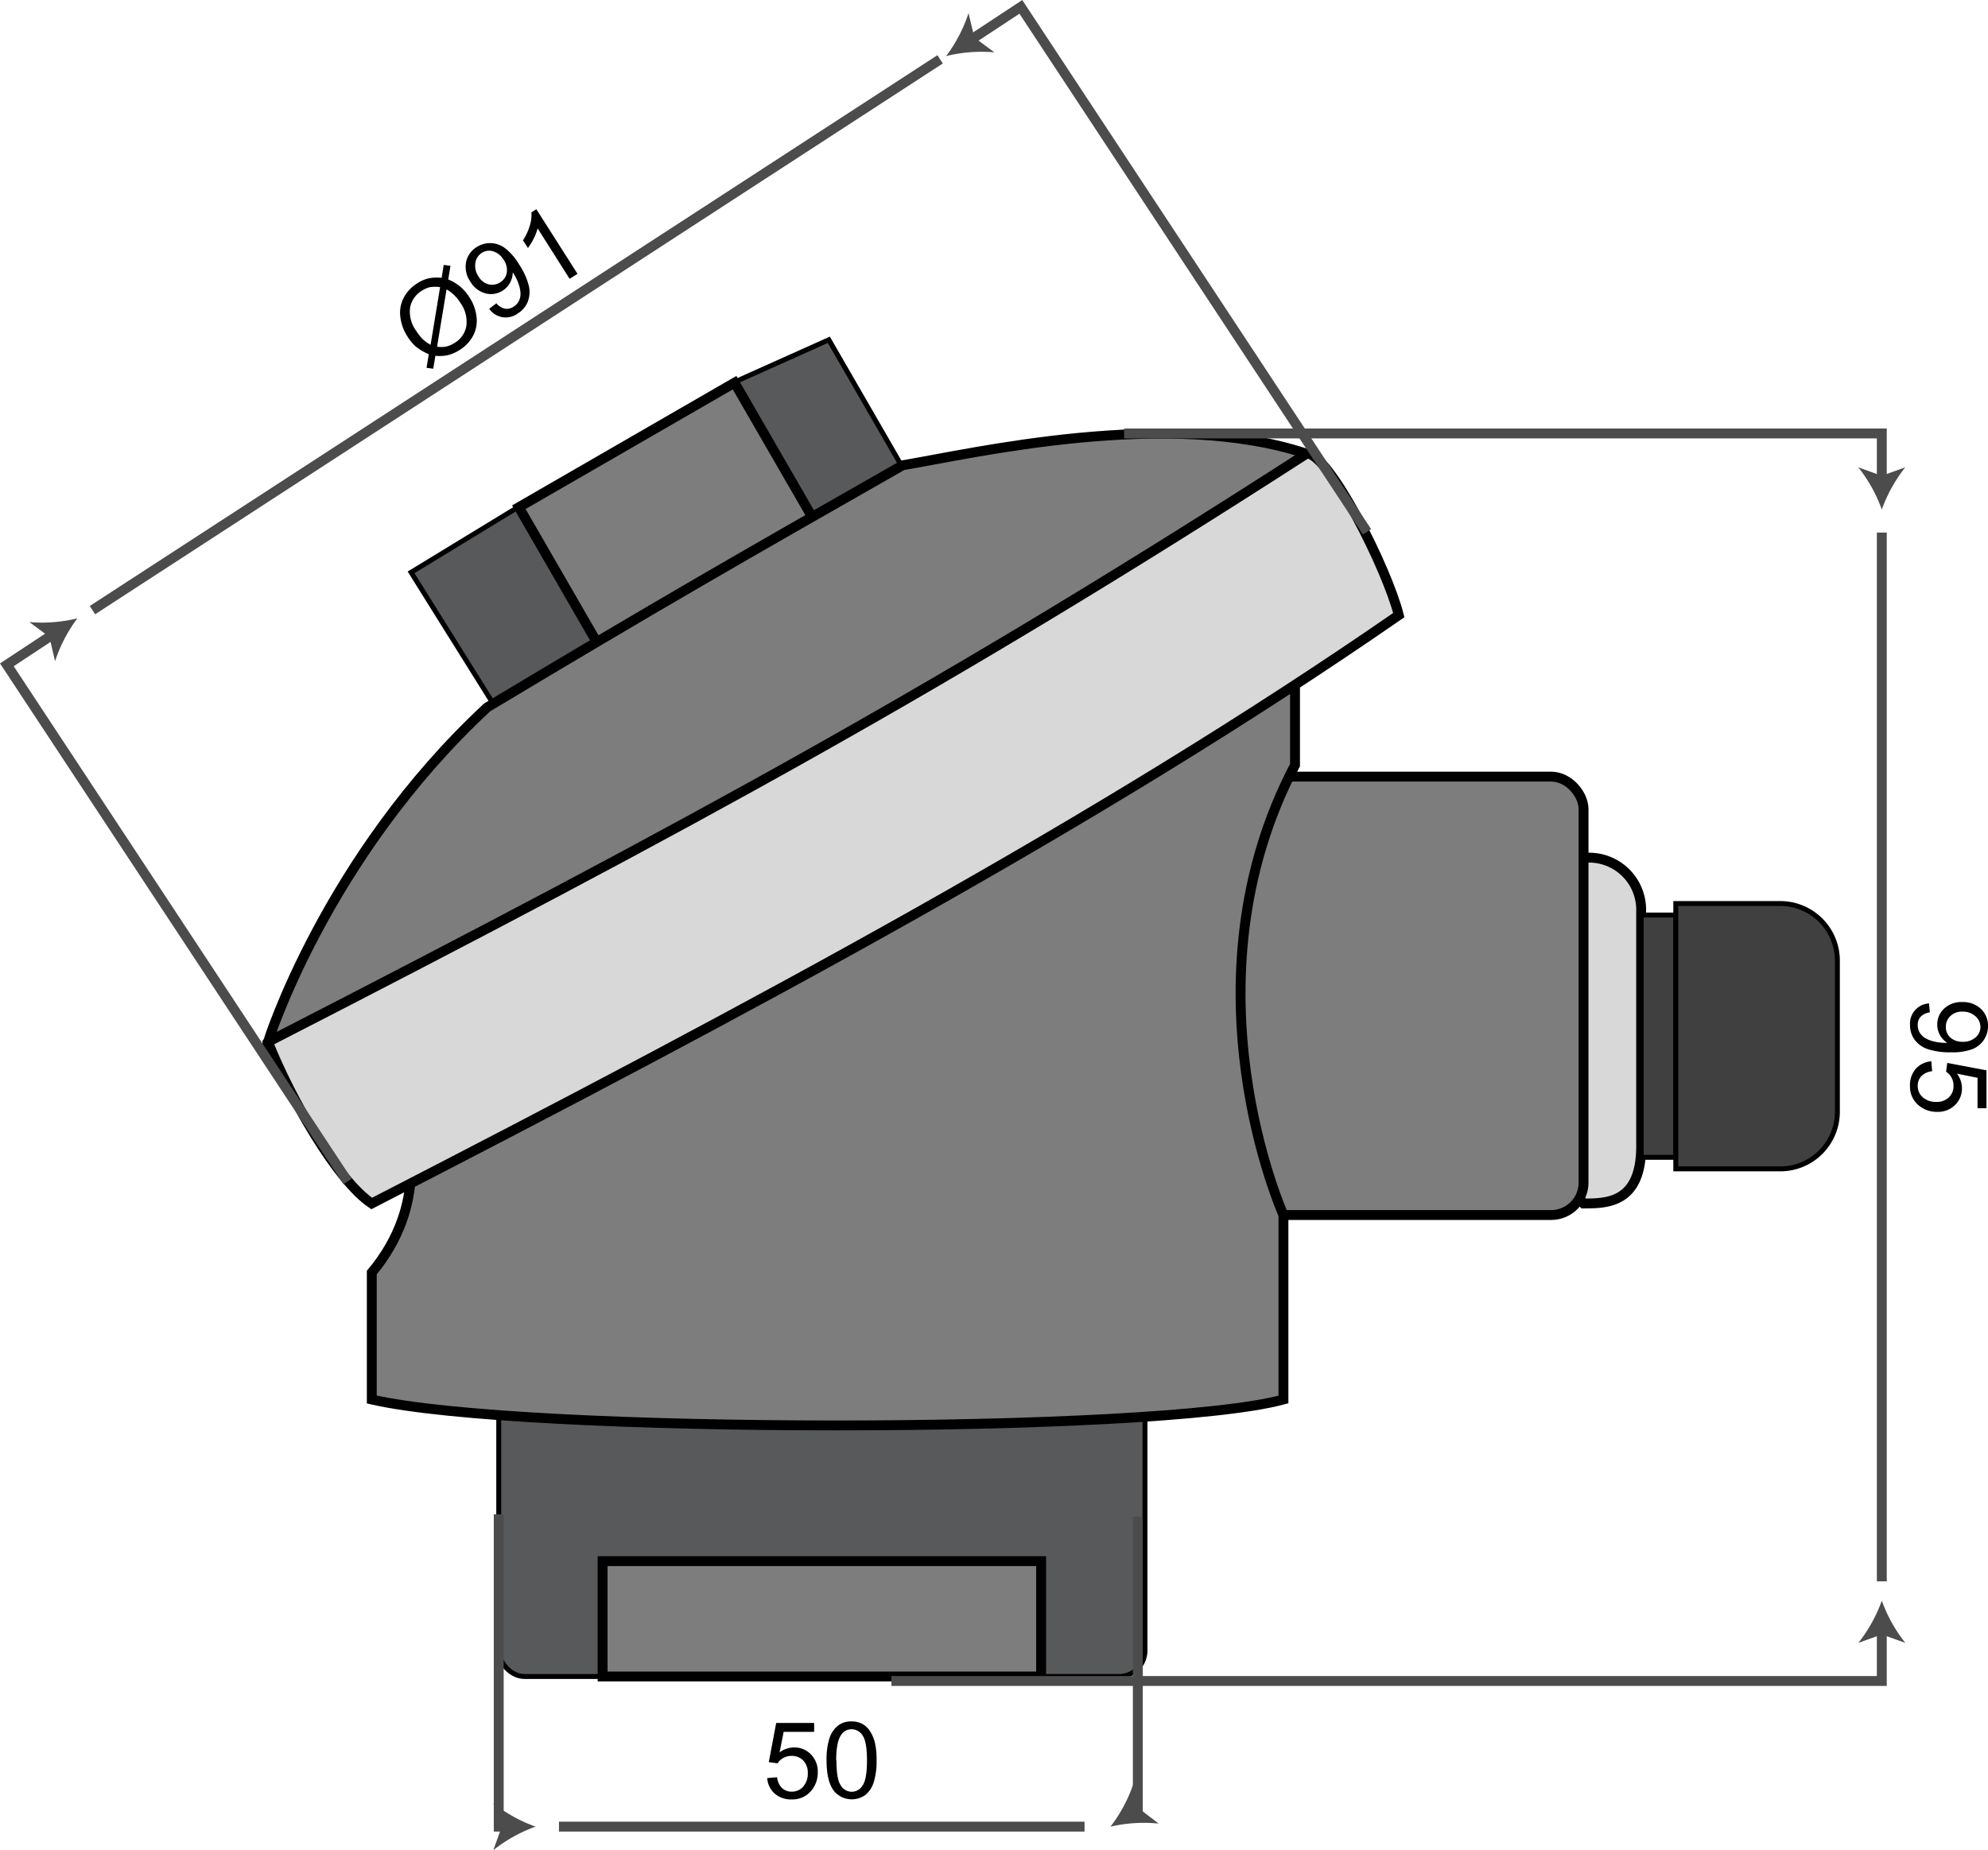
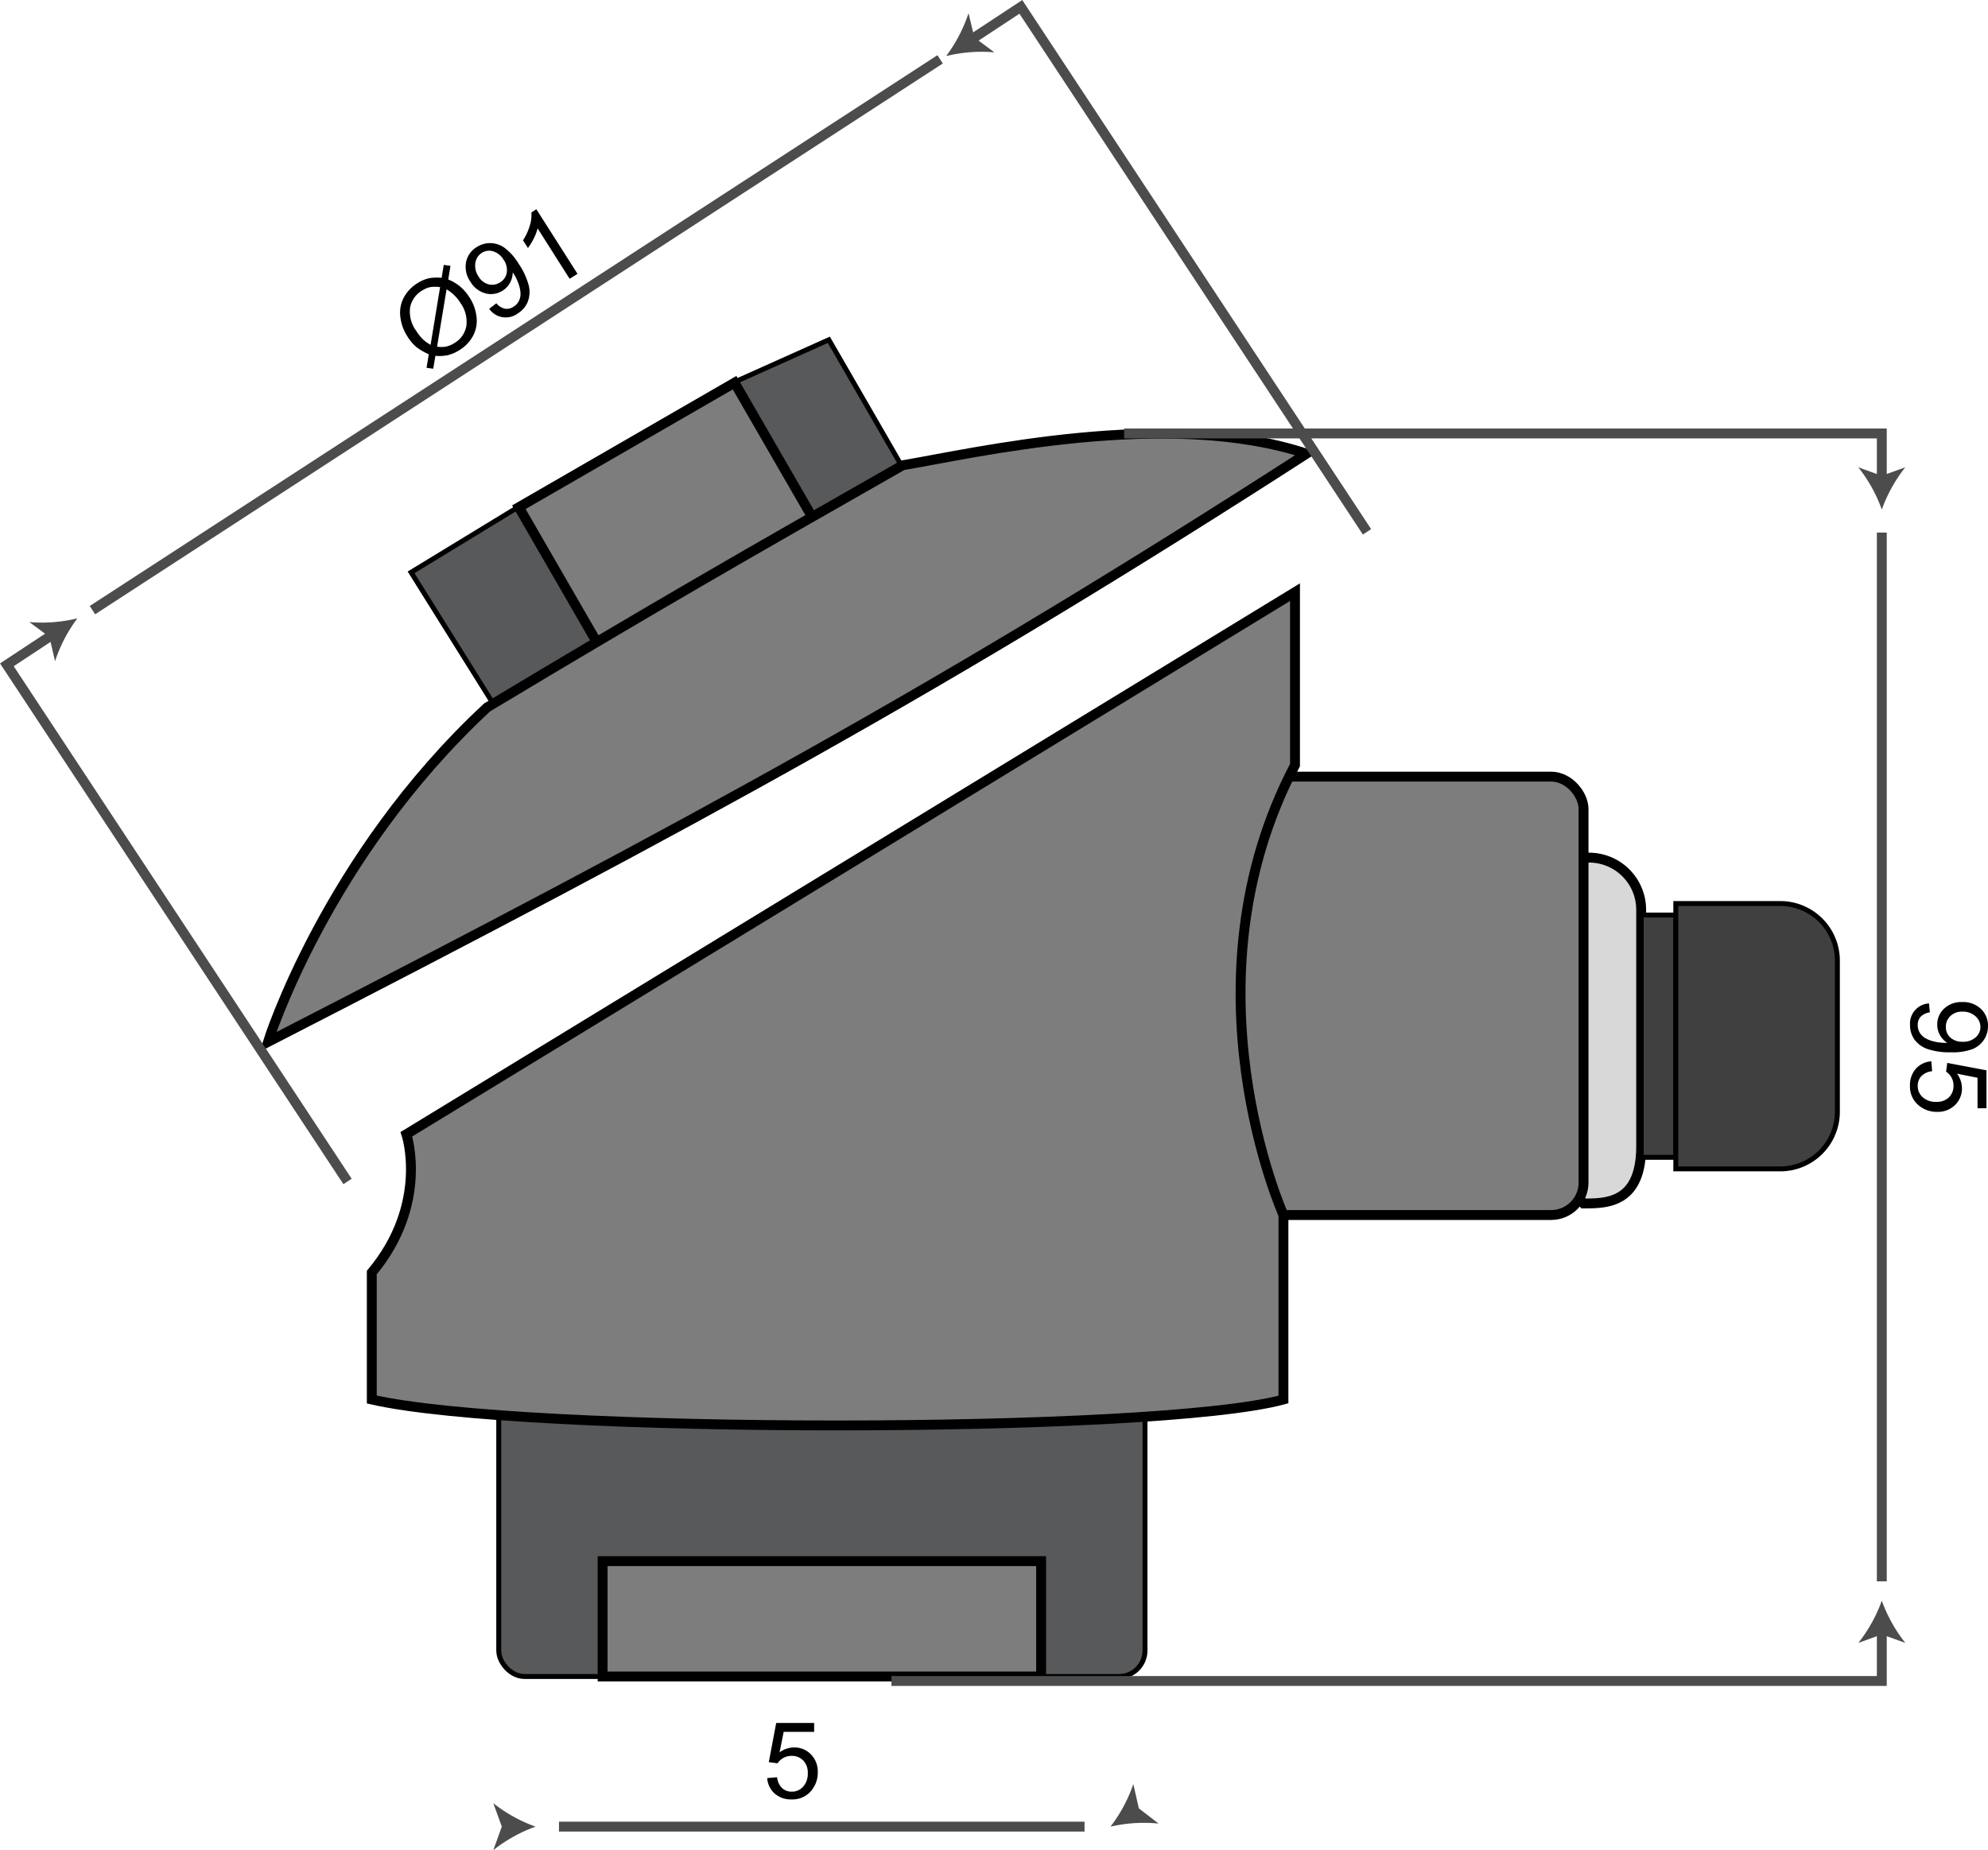
<svg xmlns="http://www.w3.org/2000/svg" viewBox="0 0 402.31 374.5">
  <defs>
    <style>.cls-1{fill:#58595b;}.cls-1,.cls-2,.cls-3,.cls-4{stroke:#000;}.cls-1,.cls-2,.cls-3,.cls-4,.cls-5{stroke-miterlimit:10;}.cls-2{fill:#7d7d7d;}.cls-2,.cls-3,.cls-5{stroke-width:2px;}.cls-3{fill:#d8d8d8;}.cls-4{fill:#404041;}.cls-5{fill:none;stroke:#4c4c4c;}.cls-6{fill:#4c4c4c;}</style>
  </defs>
  <title>a-prova</title>
  <g id="Camada_2" data-name="Camada 2">
    <g id="a_prova" data-name="a prova">
      <polygon class="cls-1" points="99.91 142.6 131.29 124.5 135.96 119.83 105.6 103.48 104.91 102.61 83.19 115.85 99.91 142.6" />
      <polygon class="cls-1" points="149.97 112.82 182.95 95.15 167.73 68.78 147.63 77.79 149.97 112.82" />
      <rect class="cls-2" x="109.58" y="87.94" width="50.41" height="31.82" transform="translate(-33.87 81.3) rotate(-30)" />
      <rect class="cls-1" x="100.93" y="278.63" width="130.78" height="60.72" rx="5.25" ry="5.25" />
      <rect class="cls-2" x="121.95" y="316" width="88.74" height="23.35" />
      <path class="cls-3" d="M320.45,243.6c-2.34-2.34-2.34-7-2.34-14s-11.62-56-5.84-56h9.34a10.54,10.54,0,0,1,10.51,10.51v47.87C332.13,243.6,325.12,243.6,320.45,243.6Z" />
      <rect class="cls-4" x="332.13" y="185.22" width="7.01" height="49.04" />
      <path class="cls-4" d="M360.3,236.6H339.13V182.89H360.3a11.56,11.56,0,0,1,11.53,11.53v30.65A11.56,11.56,0,0,1,360.3,236.6Z" />
      <rect class="cls-2" x="248.06" y="157.2" width="72.4" height="88.74" rx="6.56" ry="6.56" />
      <path class="cls-2" d="M82.24,229.59s4.67,14-7,28v25.69c30.36,7,158.8,7,184.49,0V245.94s-21-46.71,2.34-91.08v-35Z" />
-       <path class="cls-3" d="M54.22,210.91c4.67,11.68,14,28,21,32.7,77.07-39.7,147.13-77.07,207.85-119.1-2.34-9.34-14.07-32.79-18.74-32.79S63.56,199.23,54.22,210.91Z" />
      <path class="cls-2" d="M54.22,210.91s11.68-37.37,44.37-67.73c35-21,51.38-30.36,84.07-49,14-2.34,53.71-11.68,81.74-2.34C192,138.51,140.63,166.54,54.22,210.91Z" />
      <polyline class="cls-5" points="180.4 340.26 380.82 340.26 380.82 329.99" />
      <path class="cls-6" d="M380.82,324a30.22,30.22,0,0,0,4.76,8.55l-4.76-1.72-4.75,1.72A30.2,30.2,0,0,0,380.82,324Z" />
      <polyline class="cls-5" points="227.49 87.74 380.82 87.74 380.82 97.1" />
      <path class="cls-6" d="M380.82,103.14a30.22,30.22,0,0,0-4.76-8.55l4.76,1.72,4.75-1.72A30.2,30.2,0,0,0,380.82,103.14Z" />
      <line class="cls-5" x1="380.82" y1="107.8" x2="380.82" y2="320.09" />
-       <polyline class="cls-5" points="100.93 306.52 100.93 369.74 102.34 369.74" />
      <path class="cls-6" d="M108.38,369.74a30.22,30.22,0,0,0-8.55,4.76l1.72-4.76L99.83,365A30.2,30.2,0,0,0,108.38,369.74Z" />
-       <line class="cls-5" x1="230.26" y1="307.02" x2="230.26" y2="367.33" />
      <path class="cls-6" d="M224.73,369.74a30.22,30.22,0,0,0,4.62-8.62l1.12,4.93,4,3.07A30.2,30.2,0,0,0,224.73,369.74Z" />
      <line class="cls-5" x1="219.48" y1="369.74" x2="113.12" y2="369.74" />
      <polyline class="cls-5" points="276.64 107.65 206.59 1.39 196.51 8.03" />
      <path class="cls-6" d="M191.47,11.35A30.22,30.22,0,0,0,196,2.67l1.18,4.92,4.05,3A30.2,30.2,0,0,0,191.47,11.35Z" />
      <polyline class="cls-5" points="70.33 239.15 1.39 134.57 10.62 128.48" />
      <path class="cls-6" d="M15.66,125.16a30.22,30.22,0,0,0-4.52,8.68L10,128.92l-4.05-3A30.19,30.19,0,0,0,15.66,125.16Z" />
      <line class="cls-5" x1="18.71" y1="123.5" x2="190.25" y2="12.01" />
      <path d="M89.37,56.24l.43-2.62,1.36.19-.45,2.76A9.49,9.49,0,0,1,93,57.9,9.77,9.77,0,0,1,95,60.18a9.07,9.07,0,0,1,1.45,4.08,6.5,6.5,0,0,1-.77,3.81A7.55,7.55,0,0,1,93,70.85a8,8,0,0,1-2.45,1.06,8.4,8.4,0,0,1-2.44.11l-.44,2.62-1.35-.19.45-2.75a11.26,11.26,0,0,1-2.6-1.53,9,9,0,0,1-1.72-2.07A9.22,9.22,0,0,1,81,64a6.55,6.55,0,0,1,.74-3.81,7.67,7.67,0,0,1,2.71-2.85,7.39,7.39,0,0,1,2.29-1A8.62,8.62,0,0,1,89.37,56.24Zm-.31,1.88a7,7,0,0,0-2,0,4.89,4.89,0,0,0-1.63.69A5.07,5.07,0,0,0,83,62.2,6.5,6.5,0,0,0,84.25,67a9.19,9.19,0,0,0,1.36,1.71,8,8,0,0,0,1.53,1.09Zm1.31.45-1.92,11.6a5.64,5.64,0,0,0,1.76,0A5.32,5.32,0,0,0,92,69.41,4.94,4.94,0,0,0,94.37,66a6.47,6.47,0,0,0-1.17-4.65A8.09,8.09,0,0,0,90.37,58.57Z" />
      <path d="M99,62.51l1.45-1.12a3.17,3.17,0,0,0,1.75,1.1,2.43,2.43,0,0,0,1.73-.41A2.89,2.89,0,0,0,105,60.93a3.27,3.27,0,0,0,.34-1.48,6.25,6.25,0,0,0-.37-1.9,9.49,9.49,0,0,0-1-2.11l-.21-.32a4.35,4.35,0,0,1-.53,2.08,4.23,4.23,0,0,1-1.5,1.62,4.32,4.32,0,0,1-3.49.56A5.09,5.09,0,0,1,95.18,57,5.21,5.21,0,0,1,94.33,53,4.63,4.63,0,0,1,96.49,50a5,5,0,0,1,2.76-.79,5.07,5.07,0,0,1,2.84.94A11.39,11.39,0,0,1,105,53.45a14.09,14.09,0,0,1,2,4.33,5.53,5.53,0,0,1-.19,3.28,5,5,0,0,1-2,2.37A4.08,4.08,0,0,1,99,62.51Zm2.91-9.92a3.72,3.72,0,0,0-2.12-1.72,2.73,2.73,0,0,0-2.28.31,2.89,2.89,0,0,0-1.31,2.05A3.82,3.82,0,0,0,96.86,56a3.31,3.31,0,0,0,2,1.55,2.94,2.94,0,0,0,2.35-.4,2.81,2.81,0,0,0,1.34-1.94A3.63,3.63,0,0,0,101.93,52.59Z" />
      <path d="M116.87,55.43l-1.6,1L108.8,46.23A9.81,9.81,0,0,1,108,48.3a12.66,12.66,0,0,1-1.16,1.9l-1-1.55a11.46,11.46,0,0,0,1.38-3,7.14,7.14,0,0,0,.32-2.65l1-.65Z" />
      <path d="M390.37,203.1l.17,1.82a3.17,3.17,0,0,0-1.87.89,2.43,2.43,0,0,0-.58,1.68,2.89,2.89,0,0,0,.4,1.53,3.28,3.28,0,0,0,1.07,1.08,6.27,6.27,0,0,0,1.81.71,9.53,9.53,0,0,0,2.32.28h.38a4.35,4.35,0,0,1-1.47-1.55,4.22,4.22,0,0,1-.56-2.13,4.32,4.32,0,0,1,1.39-3.25,5.09,5.09,0,0,1,3.67-1.33,5.21,5.21,0,0,1,3.78,1.39,4.63,4.63,0,0,1,1.43,3.47,5,5,0,0,1-.81,2.76,5.07,5.07,0,0,1-2.31,1.9,11.4,11.4,0,0,1-4.35.65,14.06,14.06,0,0,1-4.72-.64,5.53,5.53,0,0,1-2.67-1.91,5,5,0,0,1-.92-3,4.08,4.08,0,0,1,3.84-4.34Zm6.82,7.77a3.71,3.71,0,0,0,2.59-.87,2.73,2.73,0,0,0,1-2.09,2.89,2.89,0,0,0-1-2.2,3.83,3.83,0,0,0-2.68-.94,3.31,3.31,0,0,0-2.4.89,2.93,2.93,0,0,0-.92,2.2,2.82,2.82,0,0,0,.92,2.17A3.63,3.63,0,0,0,397.19,210.87Z" />
      <path d="M390.84,214.83l.17,2a3.57,3.57,0,0,0-2.19,1,2.79,2.79,0,0,0-.73,1.94,3,3,0,0,0,1,2.32,3.89,3.89,0,0,0,2.74.95,3.52,3.52,0,0,0,2.56-.91,3.18,3.18,0,0,0,.94-2.39,3.31,3.31,0,0,0-.42-1.65,3.21,3.21,0,0,0-1.08-1.16l.23-1.78,7.94,1.5v7.68h-1.81v-6.17l-4.15-.83a5,5,0,0,1,1,2.92,4.63,4.63,0,0,1-1.4,3.42,4.9,4.9,0,0,1-3.61,1.39,5.63,5.63,0,0,1-3.63-1.22,4.9,4.9,0,0,1-1.88-4.06,5,5,0,0,1,1.18-3.44A4.61,4.61,0,0,1,390.84,214.83Z" />
      <path d="M155.26,359.91l2-.17a3.57,3.57,0,0,0,1,2.19,2.79,2.79,0,0,0,1.94.73,3,3,0,0,0,2.32-1,3.89,3.89,0,0,0,.95-2.74,3.52,3.52,0,0,0-.91-2.56,3.18,3.18,0,0,0-2.39-.94,3.31,3.31,0,0,0-1.65.42,3.21,3.21,0,0,0-1.16,1.08l-1.78-.23,1.5-7.94h7.68v1.81h-6.17l-.83,4.15a5,5,0,0,1,2.92-1,4.62,4.62,0,0,1,3.42,1.4,4.9,4.9,0,0,1,1.39,3.61,5.63,5.63,0,0,1-1.22,3.63,4.9,4.9,0,0,1-4.06,1.88,5,5,0,0,1-3.44-1.18A4.61,4.61,0,0,1,155.26,359.91Z" />
-       <path d="M167.27,356.34a14.15,14.15,0,0,1,.56-4.41,5.48,5.48,0,0,1,1.68-2.58,4.29,4.29,0,0,1,2.8-.91,4.56,4.56,0,0,1,2.18.5,4.17,4.17,0,0,1,1.55,1.44,7.75,7.75,0,0,1,1,2.3,15.27,15.27,0,0,1,.35,3.65,14.18,14.18,0,0,1-.56,4.39,5.49,5.49,0,0,1-1.67,2.58,4.7,4.7,0,0,1-6.32-.69Q167.27,360.69,167.27,356.34Zm2,0q0,3.81.89,5.07a2.54,2.54,0,0,0,4.4,0q.89-1.26.89-5.06t-.89-5.07a2.64,2.64,0,0,0-2.22-1.25,2.43,2.43,0,0,0-2.09,1.11Q169.22,352.53,169.22,356.34Z" />
    </g>
  </g>
</svg>